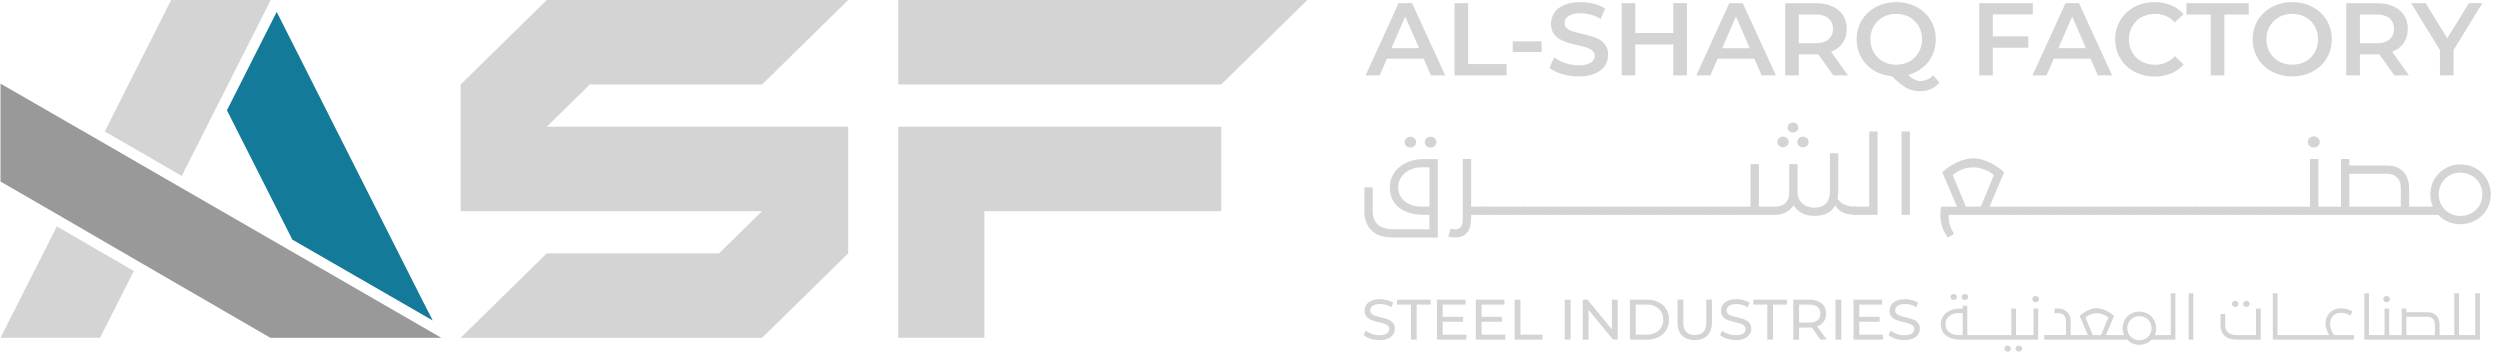
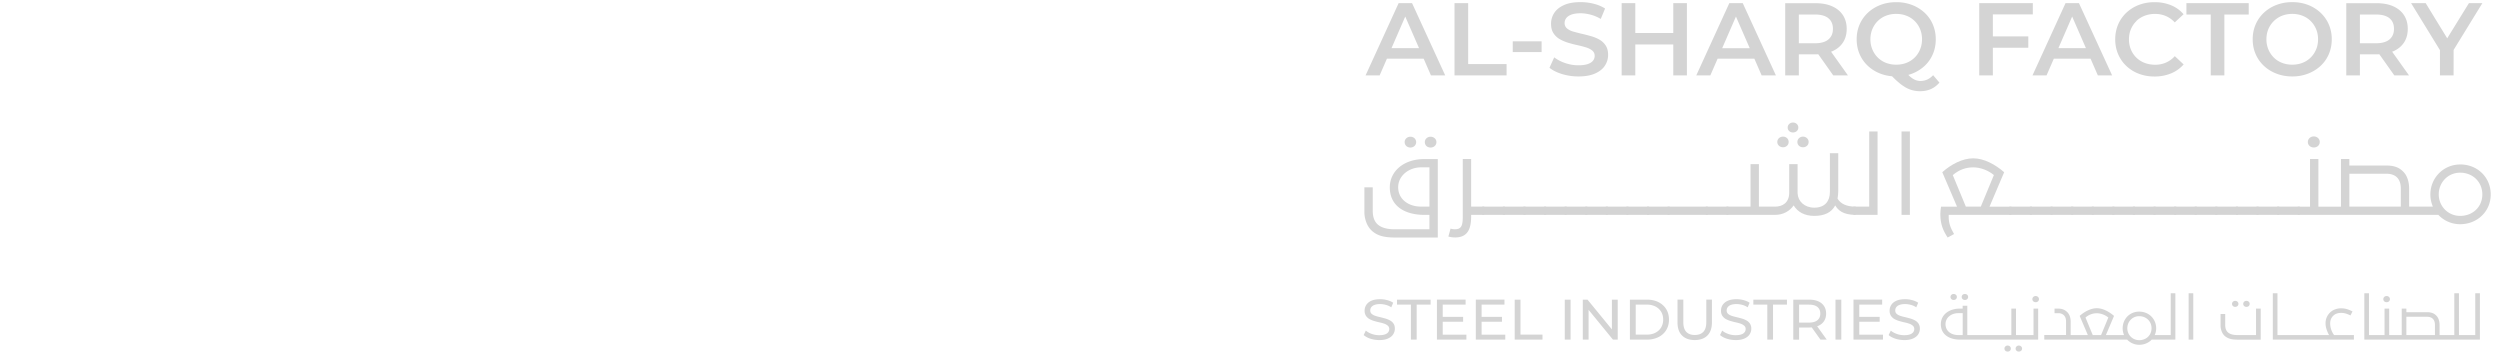
<svg xmlns="http://www.w3.org/2000/svg" width="256" height="36" fill="none">
  <g clip-path="url(#clip0_281_3776)">
    <path d="M44.308 32.817L29.94 24.54l-.35-.688-6.352-12.558 5.097-10.078 14.66 29.023 1.313 2.577z" fill="#147A99" />
    <path d="M55.99 0l-8.82 8.65v12.97h30.867l-4.409 4.325H55.99l-8.82 8.65h30.867l8.82-8.65V12.974H55.99L60.4 8.65h17.638L86.857 0H55.99zm77.886 0H91.984v8.65h33.072l8.82-8.65zM91.982 34.593h8.821V21.62h24.254v-8.65H91.985v21.622h-.003zm-91.932 0h10.194l3.46-6.844-7.884-4.566-5.77 11.41z" fill="#D4D4D4" />
    <path d="M.05 18.586l6.264 3.621 7.872 4.566 13.505 7.82H45.2l-14.368-8.29-12.704-7.319-7.885-4.554L.051 8.562v10.024z" fill="#999" />
    <path d="M17.528 0l-6.803 13.46 7.884 4.555 4.015-7.93L27.721 0H17.528z" fill="#D4D4D4" />
  </g>
  <g clip-path="url(#clip1_281_3776)" fill="#D4D4D4">
    <path d="M143.219.323l-3.383 7.397h1.44l.746-1.713h3.761l.746 1.713h1.461L144.595.323h-1.376zm-.73 4.609l1.409-3.238 1.412 3.238h-2.821zM150.34.323h-1.397v7.4h5.33V6.56h-3.933V.323zm7.52 3.911h-2.954v1.1h2.954v-1.1zm5.938-.169a3.992 3.992 0 00-.869-.36c-.319-.09-.638-.175-.961-.247a17.773 17.773 0 01-.875-.227 1.733 1.733 0 01-.635-.323.688.688 0 01-.243-.543c0-.19.056-.36.166-.508.111-.148.286-.269.525-.36.24-.09.553-.138.94-.138.328 0 .672.048 1.031.142.359.093.706.241 1.041.438l.442-1.066a3.87 3.87 0 00-1.161-.487 5.477 5.477 0 00-1.341-.169c-.688 0-1.256.1-1.704.302-.448.2-.78.468-.998.804a1.987 1.987 0 00-.328 1.105c0 .402.082.719.248.973.166.253.378.456.639.607.261.15.552.274.869.371.319.094.638.178.958.248.319.07.607.145.868.226.261.082.476.19.639.326.166.14.246.32.246.544a.78.78 0 01-.172.492c-.114.145-.295.26-.538.345-.242.084-.561.126-.954.126-.467 0-.921-.078-1.364-.232a3.972 3.972 0 01-1.117-.58l-.482 1.066c.316.26.743.474 1.277.64a5.672 5.672 0 001.686.248c.687 0 1.255-.1 1.707-.302.451-.2.786-.468 1.004-.803.217-.336.328-.701.328-1.094 0-.392-.08-.706-.243-.96a1.762 1.762 0 00-.635-.601l.006-.003zm7.545-.685h-3.889V.323h-1.397v7.4h1.397V4.55h3.889v3.172h1.397v-7.4h-1.397V3.38zm5.739-3.057l-3.383 7.397h1.44l.746-1.713h3.761l.746 1.713h1.461L178.458.323h-1.376zm-.73 4.609l1.409-3.238 1.412 3.238h-2.821zm11.26.323c.476-.208.845-.507 1.103-.897s.386-.858.386-1.401c0-.544-.128-1.012-.386-1.405-.258-.395-.627-.697-1.103-.909-.475-.211-1.046-.317-1.713-.317h-3.094v7.396h1.397V5.566h1.697c.102 0 .194-.006.292-.012l1.535 2.168h1.504l-1.728-2.428c.037-.015.077-.024.11-.04zm-.386-3.389c.313.254.466.616.466 1.088 0 .47-.156.827-.466 1.087-.31.26-.774.39-1.391.39h-1.633V1.485h1.633c.617 0 1.081.127 1.391.38zm9.439 6.427c-.187 0-.365-.036-.537-.106a1.882 1.882 0 01-.531-.344 2.461 2.461 0 01-.184-.175 3.983 3.983 0 001.661-.915c.365-.338.648-.74.847-1.205.2-.465.301-.973.301-1.522a3.81 3.81 0 00-.301-1.522 3.503 3.503 0 00-.847-1.205 3.983 3.983 0 00-1.284-.792 4.431 4.431 0 00-1.617-.284c-.59 0-1.118.094-1.612.284-.495.19-.924.456-1.29.798a3.561 3.561 0 00-.847 1.205c-.2.462-.301.966-.301 1.516s.101 1.054.301 1.516c.199.462.482.864.847 1.205.366.341.795.607 1.29.797.368.142.764.23 1.185.266.227.233.442.435.641.604a4.9 4.9 0 00.746.538 2.893 2.893 0 001.499.386c.81 0 1.464-.293 1.965-.879l-.645-.76c-.366.395-.795.591-1.29.591l.003.003zm-4.384-2.404a2.54 2.54 0 01-.552-.83 2.666 2.666 0 01-.2-1.036c0-.375.068-.728.2-1.042.132-.314.316-.59.552-.825a2.44 2.44 0 01.838-.543 2.85 2.85 0 011.054-.19c.38 0 .73.063 1.053.19a2.454 2.454 0 011.39 1.368c.132.314.2.661.2 1.042 0 .38-.068.719-.2 1.036a2.445 2.445 0 01-1.39 1.374c-.323.127-.673.19-1.053.19a2.85 2.85 0 01-1.054-.19 2.445 2.445 0 01-.838-.544zm11.788-4.412h4.092V.323h-5.489v7.4h1.397V4.89h3.629V3.727h-3.629v-2.25zM211.51.323l-3.383 7.397h1.44l.746-1.713h3.761l.746 1.713h1.461L212.886.323h-1.376zm-.73 4.609l1.409-3.238 1.412 3.238h-2.821zm7.979-2.779c.239-.232.522-.41.847-.537a2.95 2.95 0 011.081-.19c.396 0 .758.072 1.096.217.338.145.642.362.912.65l.902-.834a3.326 3.326 0 00-1.289-.925 4.411 4.411 0 00-1.685-.31 4.41 4.41 0 00-1.6.28 3.88 3.88 0 00-1.277.792 3.556 3.556 0 00-.847 1.21c-.2.466-.301.973-.301 1.523 0 .55.101 1.057.301 1.522.199.465.482.87.844 1.211a3.8 3.8 0 001.277.791 4.422 4.422 0 001.596.281 4.39 4.39 0 001.698-.317c.51-.211.94-.52 1.29-.921l-.903-.846a2.695 2.695 0 01-.912.662 2.75 2.75 0 01-1.096.217c-.393 0-.752-.063-1.081-.19a2.457 2.457 0 01-1.406-1.362 2.69 2.69 0 01-.199-1.045c0-.38.064-.731.199-1.045.132-.317.32-.592.559-.825l-.006-.009zm5.13-.667h2.49v6.237h1.396V1.486h2.493V.323h-6.379v1.163zm13.738-.184a3.956 3.956 0 00-1.284-.798 4.433 4.433 0 00-1.618-.284 4.42 4.42 0 00-1.612.284c-.494.19-.924.456-1.289.798a3.561 3.561 0 00-.847 1.205c-.2.462-.301.966-.301 1.516s.101 1.054.301 1.516c.199.462.482.864.847 1.205.365.341.795.607 1.289.797a4.48 4.48 0 001.621.287 4.38 4.38 0 001.606-.287c.491-.19.918-.453 1.283-.791.366-.338.648-.74.848-1.205a3.83 3.83 0 00.301-1.522 3.79 3.79 0 00-.301-1.516 3.564 3.564 0 00-.848-1.205h.004zm-.458 3.763a2.533 2.533 0 01-.553.824 2.426 2.426 0 01-.838.544c-.322.127-.672.19-1.053.19-.38 0-.73-.063-1.053-.19a2.435 2.435 0 01-.838-.544 2.543 2.543 0 01-.553-.83 2.666 2.666 0 01-.199-1.036c0-.375.067-.728.199-1.042a2.519 2.519 0 011.397-1.368c.32-.127.667-.19 1.047-.19.381 0 .731.063 1.053.19.323.126.602.308.838.543.237.236.421.51.553.825.132.314.2.661.2 1.042 0 .38-.065.728-.2 1.042zm7.897.19c.475-.208.844-.507 1.102-.897.258-.39.387-.858.387-1.401 0-.544-.129-1.012-.387-1.405-.258-.395-.627-.697-1.102-.909-.476-.211-1.047-.317-1.714-.317h-3.094v7.396h1.397V5.566h1.697c.102 0 .194-.006.292-.012l1.535 2.168h1.505l-1.729-2.428c.037-.015.077-.024.111-.04zm-.387-3.389c.313.254.466.616.466 1.088 0 .47-.156.827-.466 1.087-.31.26-.774.39-1.391.39h-1.633V1.485h1.633c.617 0 1.081.127 1.391.38zm9.514-1.543h-1.375l-2.223 3.6-2.204-3.6h-1.493l2.954 4.811v2.589h1.397V5.116l2.944-4.793zM145.902 14.548c0-.305.258-.547.59-.547.331 0 .598.242.598.547 0 .335-.267.559-.598.559-.332 0-.59-.22-.59-.56zm-2.066 0c0-.305.258-.547.59-.547.331 0 .589.242.589.547 0 .335-.267.559-.589.559-.323 0-.59-.22-.59-.56zm1.67 6.61h.869v-4.022h-.869c-1.188 0-2.333.822-2.333 2.042 0 1.22 1.05 1.978 2.333 1.978m-5.032 2.467c-.525-.462-.761-1.274-.761-1.905V19.18h.856v2.41c0 .685.203 1.16.568 1.443.396.318.995.444 1.637.444h3.598v-1.473h-.513c-1.906 0-3.543-.831-3.543-2.821 0-1.652 1.425-2.896 3.543-2.896h1.37v8.036h-4.305c-1.2 0-1.863-.178-2.453-.695m7.841.596l.224-.812c.202.051.288.063.439.063.654 0 .813-.338.813-1.295v-5.9h.857v4.875h1.348v.843h-1.348v.178c0 1.317-.396 2.138-1.639 2.138a2.63 2.63 0 01-.697-.094" />
    <path d="M154.105 21.159h-2.324v.843h2.324v-.843z" />
    <path d="M156.215 21.159h-2.324v.843h2.324v-.843z" />
    <path d="M158.324 21.159H156v.843h2.324v-.843z" />
    <path d="M160.433 21.159h-2.324v.843h2.324v-.843z" />
    <path d="M162.541 21.159h-2.324v.843h2.324v-.843z" />
    <path d="M164.65 21.159h-2.324v.843h2.324v-.843z" />
    <path d="M166.76 21.159h-2.324v.843h2.324v-.843z" />
    <path d="M168.869 21.159h-2.324v.843h2.324v-.843z" />
    <path d="M170.978 21.159h-2.324v.843h2.324v-.843z" />
    <path d="M174.884 21.159h-4.12v.843h4.12v-.843z" />
    <path d="M176.996 21.159h-2.324v.843h2.324v-.843z" />
    <path d="M184.051 14.536c0-.305.258-.547.577-.547.32 0 .578.242.578.547 0 .326-.258.546-.578.546-.319 0-.577-.22-.577-.546zm-.994-1.474c0-.296.236-.516.546-.516.31 0 .547.22.547.516 0 .296-.246.504-.547.504-.301 0-.546-.199-.546-.504zm-1.063 1.474c0-.305.258-.547.59-.547.331 0 .577.242.577.547 0 .326-.267.546-.577.546-.31 0-.59-.22-.59-.546zm-5.213 6.623h2.475V16.81h.856v4.349h1.658c.762 0 1.446-.399 1.446-1.432V16.81h.857v2.98c.034.822.706 1.475 1.713 1.475 1.059 0 1.596-.644 1.596-1.601v-3.98h.857v3.844c0 .296-.031.568-.074.81.323.537.921.821 1.851.821v.843c-1.295 0-1.808-.484-2.087-.97-.387.737-1.124 1.075-2.14 1.075s-1.713-.41-2.118-1.075c-.396.58-1.072.97-1.895.97h-4.989v-.843h-.006z" />
    <path d="M189.791 21.159h1.615V13.46h.856V22h-2.471v-.842zm5.782-7.699h-.856v8.541h.856v-8.54zm4.391 4.467l1.338 3.232h1.532l1.339-3.232c-.525-.453-1.348-.79-2.11-.79-.761 0-1.446.24-2.096.79m6.002 4.075h-6.423v.19c0 .643.172 1.126.546 1.77l-.653.359c-.449-.686-.75-1.338-.75-2.401 0-.233.031-.538.074-.758h1.637l-1.511-3.528c.887-.8 2.066-1.422 3.168-1.422 1.103 0 2.26.631 3.169 1.422l-1.499 3.528h2.239v.843l.003-.003z" />
    <path d="M208.08 21.159h-2.324v.843h2.324v-.843z" />
    <path d="M210.189 21.159h-2.324v.843h2.324v-.843z" />
    <path d="M212.299 21.159h-2.324v.843h2.324v-.843z" />
    <path d="M214.408 21.159h-2.324v.843h2.324v-.843z" />
    <path d="M216.517 21.159h-2.324v.843h2.324v-.843z" />
    <path d="M218.627 21.159h-2.324v.843h2.324v-.843z" />
    <path d="M220.736 21.159h-2.324v.843h2.324v-.843z" />
    <path d="M222.846 21.159h-2.325v.843h2.325v-.843z" />
    <path d="M224.953 21.159h-2.324v.843h2.324v-.843z" />
    <path d="M227.062 21.159h-2.324v.843h2.324v-.843z" />
    <path d="M229.172 21.159h-2.324v.843h2.324v-.843z" />
    <path d="M231.281 21.159h-2.324v.843h2.324v-.843z" />
    <path d="M233.39 21.159h-2.324v.843h2.324v-.843z" />
    <path d="M235.5 21.159h-2.324v.843h2.324v-.843zm1.433-6.055c.332 0 .611-.22.611-.568 0-.317-.267-.568-.611-.568s-.611.254-.611.568c0 .347.28.568.611.568z" />
    <path d="M251.922 16.843c-1.713 0-3.052 1.368-3.052 3.074 0 .441.096.864.258 1.242h-2.431v-1.822c0-.706-.194-1.304-.525-1.673-.439-.495-.973-.715-1.821-.715h-3.779v-.665h-.857v4.875h-2.311v-4.875h-.857v4.875h-1.262V22h14.402a3.045 3.045 0 002.238.958c1.735 0 3.126-1.296 3.126-3.045 0-1.748-1.348-3.074-3.126-3.074l-.003.003zm-6.079 4.316h-5.268v-3.37h3.779c.547 0 .93.168 1.167.452.236.284.322.643.322 1.096v1.822zm6.079.948c-1.253 0-2.195-1-2.195-2.202s.921-2.223 2.195-2.223c1.274 0 2.269.937 2.269 2.223 0 1.287-.986 2.202-2.269 2.202zm-51.866 8.611c.178 0 .328-.124.328-.311 0-.17-.141-.305-.328-.305-.187 0-.326.136-.326.305 0 .187.148.31.326.31zm1.148 0c.185 0 .332-.124.332-.311 0-.17-.141-.305-.332-.305-.19 0-.325.136-.325.305 0 .187.147.31.325.31zm4.38 4.666c-.184 0-.328.136-.328.31 0 .188.147.306.328.306.181 0 .326-.118.326-.305 0-.175-.141-.311-.326-.311zm1.145 0c-.184 0-.329.136-.329.31 0 .188.148.306.329.306.181 0 .331-.118.331-.305 0-.175-.141-.311-.331-.311zm1.724-5.071c-.19 0-.338.139-.338.317 0 .193.154.317.338.317.184 0 .338-.124.338-.317 0-.175-.148-.317-.338-.317zm-.218 3.996h-1.796v-2.71h-.476v2.71h-4.51v-3.002h-.476v.293h-.273c-1.194 0-1.962.685-1.962 1.591 0 1.105.915 1.586 1.962 1.586h8.004v-3.178h-.476v2.71h.003zm-7.255 0h-.469c-.713 0-1.29-.411-1.29-1.118 0-.707.642-1.123 1.29-1.123h.469v2.24zm21.296 0h-1.633c.095-.206.148-.438.148-.689 0-.972-.75-1.71-1.735-1.71-.986 0-1.695.762-1.695 1.71 0 .245.052.48.141.689h-1.857l.832-1.96c-.507-.438-1.154-.788-1.759-.788s-1.265.344-1.759.788l.838 1.96h-1.759v-1.374c0-.363-.102-.698-.304-.925-.249-.274-.553-.41-.998-.41h-.35v.468h.417c.228 0 .452.106.584.263.132.163.178.35.178.619v1.356h-2.229v.468h8.483c.31.326.743.532 1.243.532.5 0 .964-.2 1.277-.532h2.419v-4.745h-.475v4.277l-.007.003zm-7.979 0l-.743-1.794a1.754 1.754 0 011.167-.438c.417 0 .881.187 1.173.438l-.743 1.794h-.854zm4.759.525a1.211 1.211 0 01-1.219-1.223c0-.667.513-1.235 1.219-1.235.706 0 1.262.52 1.262 1.235 0 .716-.547 1.223-1.262 1.223zm5.535-4.802h-.476v4.745h.476v-4.745zm4.296 1.392c.178 0 .329-.123.329-.31 0-.17-.142-.306-.329-.306-.187 0-.328.136-.328.305 0 .188.147.311.328.311zm1.149 0c.184 0 .331-.123.331-.31 0-.17-.141-.306-.331-.306-.191 0-.329.136-.329.305 0 .188.147.311.329.311zm.981 2.885h-1.931c-.357 0-.691-.07-.909-.245-.203-.157-.316-.42-.316-.8v-1.112h-.476v1.181c0 .35.132.8.42 1.06.329.287.697.387 1.363.387h2.331v-3.178h-.482v2.71-.003zm7.596-1.217c0-.312.113-.602.386-.825.172-.145.427-.227.743-.227.35 0 .648.112.946.263l.209-.413c-.427-.212-.719-.318-1.195-.318-.374 0-.736.13-.994.333a1.508 1.508 0 00-.571 1.217c0 .438.184.867.356 1.187h-5.281v-4.277h-.476v4.745h8.305v-.468h-2.032a2.034 2.034 0 01-.4-1.217h.004zm6.115-2.462c0-.175-.147-.317-.338-.317-.19 0-.337.139-.337.317 0 .193.153.317.337.317.185 0 .338-.124.338-.317z" />
    <path d="M253.467 34.309h-1.67v-4.277h-.476v4.277h-1.508v-1.012c0-.393-.107-.725-.291-.93-.243-.275-.541-.399-1.01-.399h-2.1V31.6h-.476v2.709h-1.283v-2.71h-.476v2.71h-1.594v-4.277h-.476v4.745h11.836v-4.745h-.476v4.277zm-4.129 0h-2.926v-1.873h2.1c.304 0 .519.094.647.25.132.158.179.357.179.608v1.015zm-108.106.513c-.316 0-.62-.048-.909-.142a1.94 1.94 0 01-.684-.371l.221-.456a1.9 1.9 0 00.605.338c.245.09.5.133.767.133.243 0 .439-.027.59-.082.15-.054.26-.13.331-.223a.524.524 0 00.108-.323.433.433 0 00-.142-.339 1.091 1.091 0 00-.362-.208 3.79 3.79 0 00-.491-.136 7.064 7.064 0 01-.537-.139 2.408 2.408 0 01-.495-.202 1.038 1.038 0 01-.359-.33.95.95 0 01-.138-.534c0-.218.055-.405.169-.583a1.15 1.15 0 01.522-.426c.236-.108.534-.16.899-.16.243 0 .482.03.719.094.236.063.445.15.617.269l-.197.468a1.848 1.848 0 00-.565-.254 2.305 2.305 0 00-.577-.079c-.233 0-.427.03-.577.088a.692.692 0 00-.329.233.55.55 0 00-.104.329c0 .145.046.26.138.344.092.085.215.154.363.206.147.05.313.096.491.135.178.043.356.088.537.14a2.4 2.4 0 01.494.199c.148.081.267.19.359.326.093.136.136.31.136.525 0 .215-.059.399-.172.577-.114.178-.292.32-.531.426-.24.109-.544.16-.906.16m3.254-.048v-3.585h-1.424v-.508h3.441v.508h-1.427v3.585h-.59zm3.206-2.329h2.14v.499h-2.14v-.499zm.052 1.819h2.425v.507h-3.017v-4.092h2.935v.51h-2.343v3.075zm3.928-1.819h2.14v.499h-2.14v-.499zm.053 1.819h2.425v.507h-3.018v-4.092h2.935v.51h-2.342v3.075zm3.389.51v-4.093h.593v3.582h2.253v.51h-2.846zm5.723-4.093h-.596v4.093h.596v-4.093zm1.25 4.093v-4.093h.485l2.754 3.362h-.258v-3.362h.596v4.093h-.488l-2.751-3.362h.255v3.362h-.593zm5.419-.511h1.123c.344 0 .642-.063.894-.193s.445-.308.586-.54a1.54 1.54 0 00.209-.804c0-.305-.067-.577-.209-.806a1.429 1.429 0 00-.586-.538 1.929 1.929 0 00-.894-.193h-1.123v3.074zm-.593.51v-4.092h1.753c.446 0 .835.085 1.173.257.338.172.602.41.792.719.187.308.283.664.283 1.07 0 .404-.096.76-.283 1.068a1.905 1.905 0 01-.792.719 2.558 2.558 0 01-1.173.257h-1.753v.003zm6.633.046c-.547 0-.977-.154-1.29-.462-.313-.308-.47-.758-.47-1.35v-2.328h.596v2.304c0 .456.101.788.307 1 .203.211.491.317.866.317.374 0 .666-.106.872-.317.202-.212.307-.544.307-1v-2.304h.577v2.328c0 .592-.157 1.042-.467 1.35-.31.308-.743.462-1.292.462m4.183 0c-.316 0-.62-.048-.909-.142a1.94 1.94 0 01-.684-.371l.221-.456c.16.136.359.25.605.338.245.09.5.133.767.133.243 0 .439-.027.59-.082a.698.698 0 00.331-.223.524.524 0 00.108-.323.43.43 0 00-.142-.339 1.081 1.081 0 00-.362-.208 3.79 3.79 0 00-.491-.136 7.064 7.064 0 01-.537-.139 2.431 2.431 0 01-.495-.202 1.038 1.038 0 01-.359-.33.95.95 0 01-.138-.534c0-.218.055-.405.169-.583a1.17 1.17 0 01.525-.426c.236-.108.534-.16.899-.16.243 0 .482.03.719.094.236.063.445.15.617.269l-.197.468a1.853 1.853 0 00-.564-.254c-.2-.051-.39-.079-.578-.079-.233 0-.426.03-.577.088a.683.683 0 00-.328.233.545.545 0 00-.105.329c0 .145.046.26.138.344.093.085.215.154.363.206.147.05.313.096.491.135.178.043.356.088.537.14.181.05.344.117.495.199.147.081.267.19.359.326a.92.92 0 01.138.525c0 .215-.058.399-.172.577-.114.178-.292.32-.531.426-.24.109-.544.16-.906.16m3.248-.048v-3.585h-1.428v-.508h3.442v.508h-1.428v3.585h-.586zm5.443 0l-1.059-1.486h.636l1.068 1.486h-.648.003zm-2.186-1.456l-.267-.287h1.277c.381 0 .67-.081.866-.242.197-.163.295-.39.295-.679 0-.29-.098-.52-.295-.68-.196-.16-.485-.238-.866-.238h-1.277l.267-.293v2.419zm-.595 1.456v-4.093h1.624c.365 0 .675.058.933.17.258.111.455.277.596.492.138.214.209.468.209.767s-.071.55-.209.764a1.34 1.34 0 01-.596.49 2.35 2.35 0 01-.933.169h-1.296l.267-.27v1.514h-.595v-.003zm4.918-4.093h-.596v4.093h.596v-4.093zm1.788 1.764h2.14v.499h-2.14v-.499zm.052 1.819h2.426v.507h-3.018v-4.092h2.935v.51h-2.343v3.075zm4.601.555c-.316 0-.62-.048-.909-.142-.289-.096-.519-.22-.685-.371l.221-.456c.16.136.36.25.605.338.246.09.501.133.768.133.242 0 .439-.027.589-.082a.702.702 0 00.332-.223.53.53 0 00.107-.323.432.432 0 00-.141-.339 1.091 1.091 0 00-.362-.208 3.835 3.835 0 00-.491-.136 7.088 7.088 0 01-.538-.139 2.4 2.4 0 01-.494-.202 1.038 1.038 0 01-.359-.33.95.95 0 01-.138-.534c0-.218.055-.405.169-.583.113-.178.285-.32.521-.426.237-.108.538-.16.9-.16.243 0 .482.03.718.094.237.063.446.15.617.269l-.196.468a1.848 1.848 0 00-.565-.254 2.305 2.305 0 00-.577-.079c-.233 0-.427.03-.577.088a.687.687 0 00-.329.233.55.55 0 00-.104.329c0 .145.046.26.138.344.092.085.215.154.362.206.148.05.313.096.492.135.178.043.356.088.537.14a2.4 2.4 0 01.494.199c.147.081.267.19.359.326a.92.92 0 01.138.525c0 .215-.058.399-.172.577-.113.178-.291.32-.531.426-.239.109-.543.16-.905.16" />
  </g>
  <defs>
    <clipPath id="clip0_281_3776">
-       <path fill="#fff" transform="translate(.05)" d="M0 0h133.826v34.596H0z" />
-     </clipPath>
+       </clipPath>
    <clipPath id="clip1_281_3776">
      <path fill="#fff" transform="translate(139.639 .217)" d="M0 0h115.411v35.783H0z" />
    </clipPath>
  </defs>
</svg>